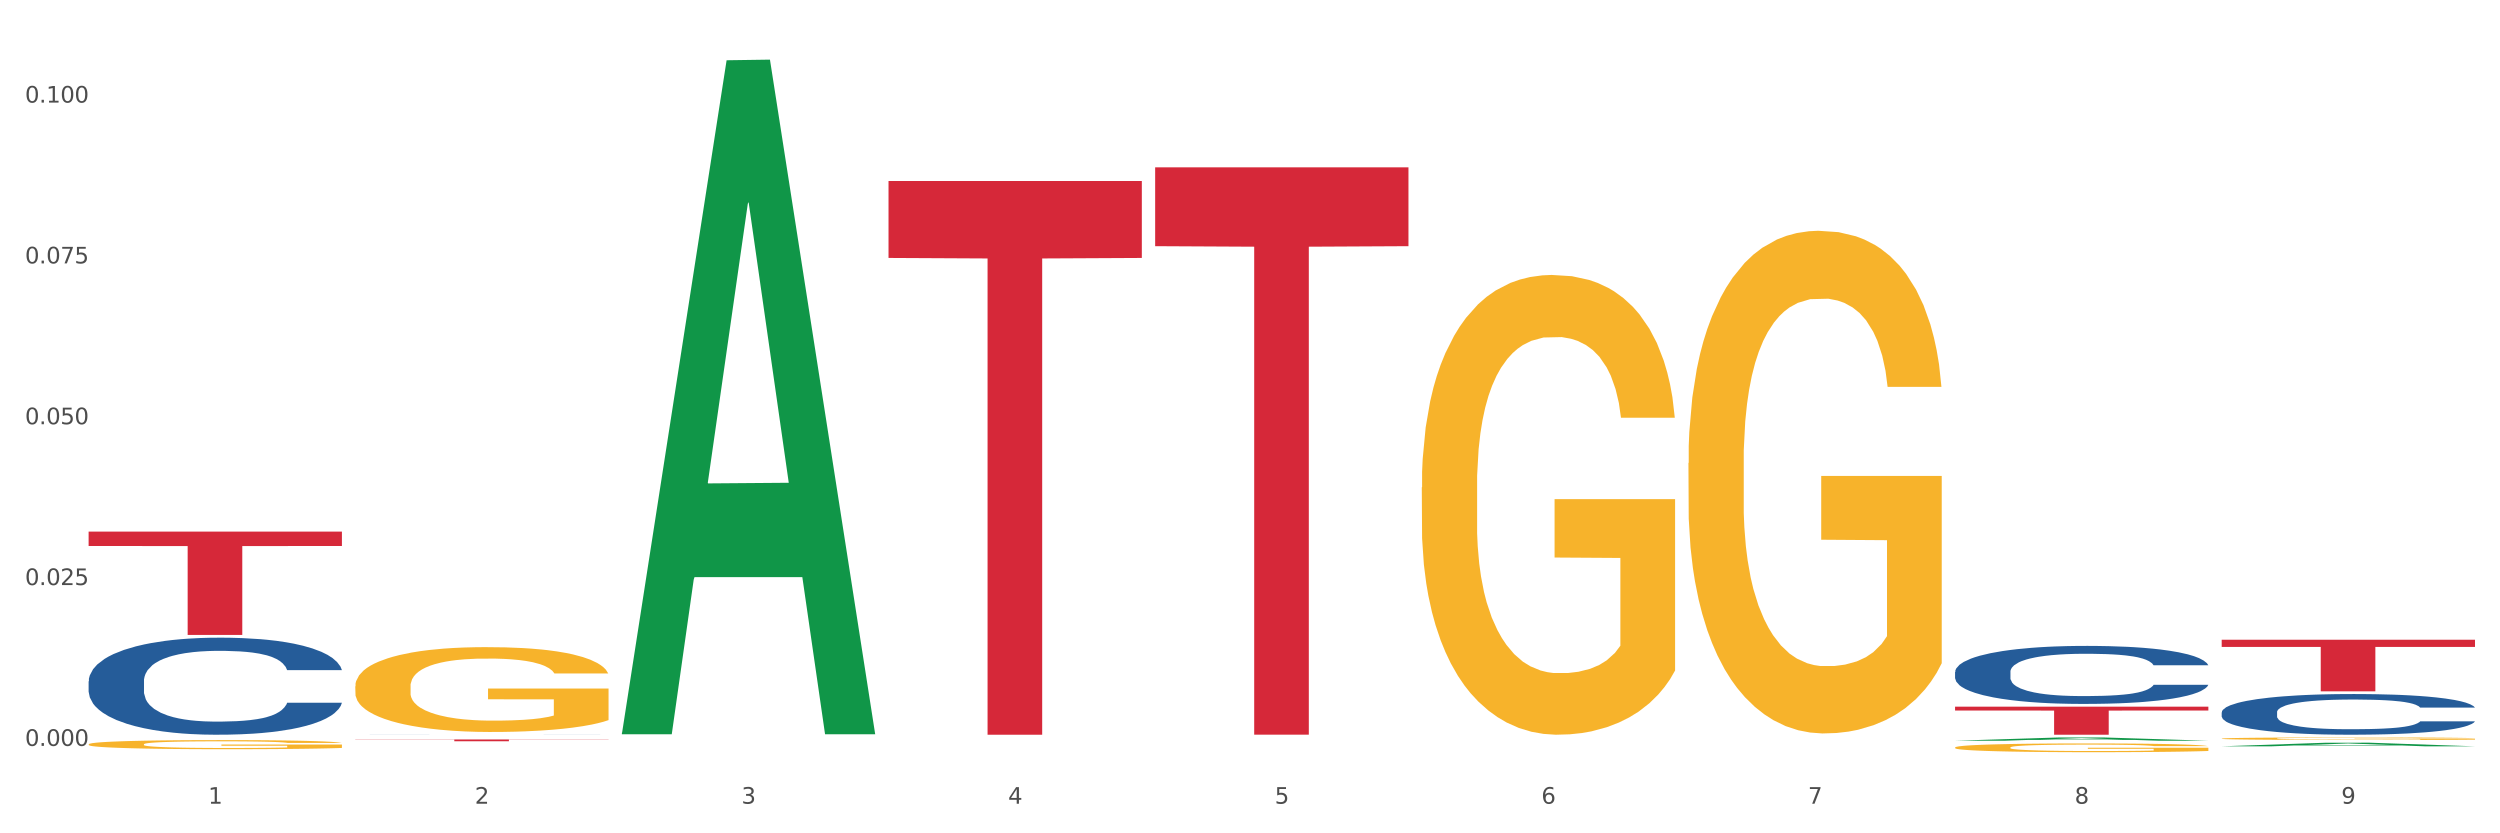
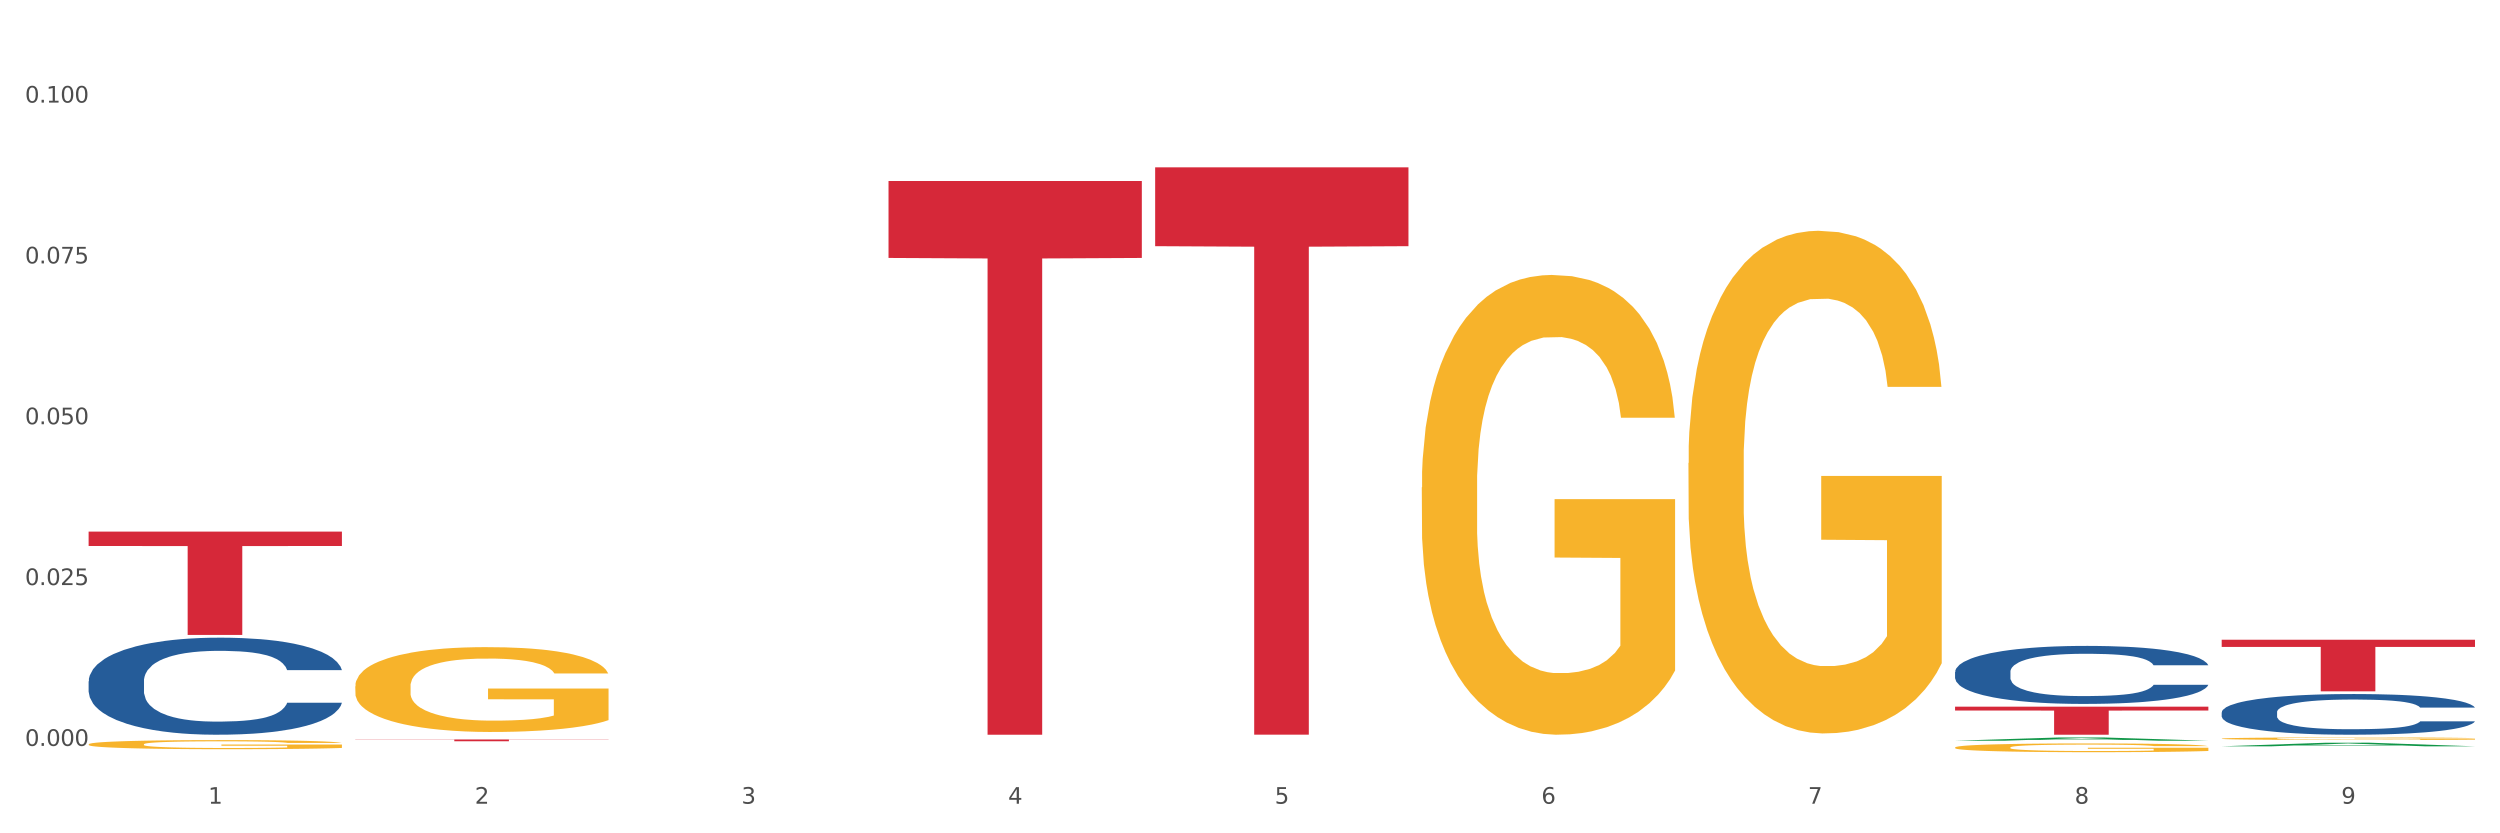
<svg xmlns="http://www.w3.org/2000/svg" xmlns:xlink="http://www.w3.org/1999/xlink" width="1080pt" height="360pt" viewBox="0 0 1080 360" version="1.1">
  <rect x="0" y="0" width="1080" height="360" fill="#333333" stroke="none" />
  <defs>
    <style type="text/css">*{stroke-linejoin: round; stroke-linecap: butt}</style>
  </defs>
  <g id="figure_1">
    <g id="patch_1">
      <path d="M 0 360  L 1080 360  L 1080 0  L 0 0  z " style="fill: #ffffff; stroke: #ffffff; stroke-linejoin: miter" />
    </g>
    <g id="axes_1">
      <g id="matplotlib.axis_1">
        <g id="xtick_1">
          <g id="text_1">
            <g style="fill: #4d4d4d" transform="translate(89.942 347.204) scale(0.096 -0.096)">
              <defs>
                <path id="DejaVuSans-31" d="M 794 531  L 1825 531  L 1825 4091  L 703 3866  L 703 4441  L 1819 4666  L 2450 4666  L 2450 531  L 3481 531  L 3481 0  L 794 0  L 794 531  z " transform="scale(0.016)" />
              </defs>
              <use xlink:href="#DejaVuSans-31" />
            </g>
          </g>
        </g>
        <g id="xtick_2">
          <g id="text_2">
            <g style="fill: #4d4d4d" transform="translate(205.129 347.204) scale(0.096 -0.096)">
              <defs>
                <path id="DejaVuSans-32" d="M 1228 531  L 3431 531  L 3431 0  L 469 0  L 469 531  Q 828 903 1448 1529  Q 2069 2156 2228 2338  Q 2531 2678 2651 2914  Q 2772 3150 2772 3378  Q 2772 3750 2511 3984  Q 2250 4219 1831 4219  Q 1534 4219 1204 4116  Q 875 4013 500 3803  L 500 4441  Q 881 4594 1212 4672  Q 1544 4750 1819 4750  Q 2544 4750 2975 4387  Q 3406 4025 3406 3419  Q 3406 3131 3298 2873  Q 3191 2616 2906 2266  Q 2828 2175 2409 1742  Q 1991 1309 1228 531  z " transform="scale(0.016)" />
              </defs>
              <use xlink:href="#DejaVuSans-32" />
            </g>
          </g>
        </g>
        <g id="xtick_3">
          <g id="text_3">
            <g style="fill: #4d4d4d" transform="translate(320.315 347.204) scale(0.096 -0.096)">
              <defs>
                <path id="DejaVuSans-33" d="M 2597 2516  Q 3050 2419 3304 2112  Q 3559 1806 3559 1356  Q 3559 666 3084 287  Q 2609 -91 1734 -91  Q 1441 -91 1130 -33  Q 819 25 488 141  L 488 750  Q 750 597 1062 519  Q 1375 441 1716 441  Q 2309 441 2620 675  Q 2931 909 2931 1356  Q 2931 1769 2642 2001  Q 2353 2234 1838 2234  L 1294 2234  L 1294 2753  L 1863 2753  Q 2328 2753 2575 2939  Q 2822 3125 2822 3475  Q 2822 3834 2567 4026  Q 2313 4219 1838 4219  Q 1578 4219 1281 4162  Q 984 4106 628 3988  L 628 4550  Q 988 4650 1302 4700  Q 1616 4750 1894 4750  Q 2613 4750 3031 4423  Q 3450 4097 3450 3541  Q 3450 3153 3228 2886  Q 3006 2619 2597 2516  z " transform="scale(0.016)" />
              </defs>
              <use xlink:href="#DejaVuSans-33" />
            </g>
          </g>
        </g>
        <g id="xtick_4">
          <g id="text_4">
            <g style="fill: #4d4d4d" transform="translate(435.501 347.204) scale(0.096 -0.096)">
              <defs>
                <path id="DejaVuSans-34" d="M 2419 4116  L 825 1625  L 2419 1625  L 2419 4116  z M 2253 4666  L 3047 4666  L 3047 1625  L 3713 1625  L 3713 1100  L 3047 1100  L 3047 0  L 2419 0  L 2419 1100  L 313 1100  L 313 1709  L 2253 4666  z " transform="scale(0.016)" />
              </defs>
              <use xlink:href="#DejaVuSans-34" />
            </g>
          </g>
        </g>
        <g id="xtick_5">
          <g id="text_5">
            <g style="fill: #4d4d4d" transform="translate(550.688 347.204) scale(0.096 -0.096)">
              <defs>
                <path id="DejaVuSans-35" d="M 691 4666  L 3169 4666  L 3169 4134  L 1269 4134  L 1269 2991  Q 1406 3038 1543 3061  Q 1681 3084 1819 3084  Q 2600 3084 3056 2656  Q 3513 2228 3513 1497  Q 3513 744 3044 326  Q 2575 -91 1722 -91  Q 1428 -91 1123 -41  Q 819 9 494 109  L 494 744  Q 775 591 1075 516  Q 1375 441 1709 441  Q 2250 441 2565 725  Q 2881 1009 2881 1497  Q 2881 1984 2565 2268  Q 2250 2553 1709 2553  Q 1456 2553 1204 2497  Q 953 2441 691 2322  L 691 4666  z " transform="scale(0.016)" />
              </defs>
              <use xlink:href="#DejaVuSans-35" />
            </g>
          </g>
        </g>
        <g id="xtick_6">
          <g id="text_6">
            <g style="fill: #4d4d4d" transform="translate(665.874 347.204) scale(0.096 -0.096)">
              <defs>
                <path id="DejaVuSans-36" d="M 2113 2584  Q 1688 2584 1439 2293  Q 1191 2003 1191 1497  Q 1191 994 1439 701  Q 1688 409 2113 409  Q 2538 409 2786 701  Q 3034 994 3034 1497  Q 3034 2003 2786 2293  Q 2538 2584 2113 2584  z M 3366 4563  L 3366 3988  Q 3128 4100 2886 4159  Q 2644 4219 2406 4219  Q 1781 4219 1451 3797  Q 1122 3375 1075 2522  Q 1259 2794 1537 2939  Q 1816 3084 2150 3084  Q 2853 3084 3261 2657  Q 3669 2231 3669 1497  Q 3669 778 3244 343  Q 2819 -91 2113 -91  Q 1303 -91 875 529  Q 447 1150 447 2328  Q 447 3434 972 4092  Q 1497 4750 2381 4750  Q 2619 4750 2861 4703  Q 3103 4656 3366 4563  z " transform="scale(0.016)" />
              </defs>
              <use xlink:href="#DejaVuSans-36" />
            </g>
          </g>
        </g>
        <g id="xtick_7">
          <g id="text_7">
            <g style="fill: #4d4d4d" transform="translate(781.06 347.204) scale(0.096 -0.096)">
              <defs>
                <path id="DejaVuSans-37" d="M 525 4666  L 3525 4666  L 3525 4397  L 1831 0  L 1172 0  L 2766 4134  L 525 4134  L 525 4666  z " transform="scale(0.016)" />
              </defs>
              <use xlink:href="#DejaVuSans-37" />
            </g>
          </g>
        </g>
        <g id="xtick_8">
          <g id="text_8">
            <g style="fill: #4d4d4d" transform="translate(896.246 347.204) scale(0.096 -0.096)">
              <defs>
                <path id="DejaVuSans-38" d="M 2034 2216  Q 1584 2216 1326 1975  Q 1069 1734 1069 1313  Q 1069 891 1326 650  Q 1584 409 2034 409  Q 2484 409 2743 651  Q 3003 894 3003 1313  Q 3003 1734 2745 1975  Q 2488 2216 2034 2216  z M 1403 2484  Q 997 2584 770 2862  Q 544 3141 544 3541  Q 544 4100 942 4425  Q 1341 4750 2034 4750  Q 2731 4750 3128 4425  Q 3525 4100 3525 3541  Q 3525 3141 3298 2862  Q 3072 2584 2669 2484  Q 3125 2378 3379 2068  Q 3634 1759 3634 1313  Q 3634 634 3220 271  Q 2806 -91 2034 -91  Q 1263 -91 848 271  Q 434 634 434 1313  Q 434 1759 690 2068  Q 947 2378 1403 2484  z M 1172 3481  Q 1172 3119 1398 2916  Q 1625 2713 2034 2713  Q 2441 2713 2670 2916  Q 2900 3119 2900 3481  Q 2900 3844 2670 4047  Q 2441 4250 2034 4250  Q 1625 4250 1398 4047  Q 1172 3844 1172 3481  z " transform="scale(0.016)" />
              </defs>
              <use xlink:href="#DejaVuSans-38" />
            </g>
          </g>
        </g>
        <g id="xtick_9">
          <g id="text_9">
            <g style="fill: #4d4d4d" transform="translate(1011.433 347.204) scale(0.096 -0.096)">
              <defs>
                <path id="DejaVuSans-39" d="M 703 97  L 703 672  Q 941 559 1184 500  Q 1428 441 1663 441  Q 2288 441 2617 861  Q 2947 1281 2994 2138  Q 2813 1869 2534 1725  Q 2256 1581 1919 1581  Q 1219 1581 811 2004  Q 403 2428 403 3163  Q 403 3881 828 4315  Q 1253 4750 1959 4750  Q 2769 4750 3195 4129  Q 3622 3509 3622 2328  Q 3622 1225 3098 567  Q 2575 -91 1691 -91  Q 1453 -91 1209 -44  Q 966 3 703 97  z M 1959 2075  Q 2384 2075 2632 2365  Q 2881 2656 2881 3163  Q 2881 3666 2632 3958  Q 2384 4250 1959 4250  Q 1534 4250 1286 3958  Q 1038 3666 1038 3163  Q 1038 2656 1286 2365  Q 1534 2075 1959 2075  z " transform="scale(0.016)" />
              </defs>
              <use xlink:href="#DejaVuSans-39" />
            </g>
          </g>
        </g>
        <g id="xtick_10" />
        <g id="xtick_11" />
        <g id="xtick_12" />
        <g id="xtick_13" />
        <g id="xtick_14" />
        <g id="xtick_15" />
        <g id="xtick_16" />
        <g id="xtick_17" />
      </g>
      <g id="matplotlib.axis_2">
        <g id="ytick_1">
          <g id="text_10">
            <g style="fill: #4d4d4d" transform="translate(10.8 322.222) scale(0.096 -0.096)">
              <defs>
                <path id="DejaVuSans-30" d="M 2034 4250  Q 1547 4250 1301 3770  Q 1056 3291 1056 2328  Q 1056 1369 1301 889  Q 1547 409 2034 409  Q 2525 409 2770 889  Q 3016 1369 3016 2328  Q 3016 3291 2770 3770  Q 2525 4250 2034 4250  z M 2034 4750  Q 2819 4750 3233 4129  Q 3647 3509 3647 2328  Q 3647 1150 3233 529  Q 2819 -91 2034 -91  Q 1250 -91 836 529  Q 422 1150 422 2328  Q 422 3509 836 4129  Q 1250 4750 2034 4750  z " transform="scale(0.016)" />
                <path id="DejaVuSans-2e" d="M 684 794  L 1344 794  L 1344 0  L 684 0  L 684 794  z " transform="scale(0.016)" />
              </defs>
              <use xlink:href="#DejaVuSans-30" />
              <use xlink:href="#DejaVuSans-2e" transform="translate(63.623 0)" />
              <use xlink:href="#DejaVuSans-30" transform="translate(95.41 0)" />
              <use xlink:href="#DejaVuSans-30" transform="translate(159.033 0)" />
              <use xlink:href="#DejaVuSans-30" transform="translate(222.656 0)" />
            </g>
          </g>
        </g>
        <g id="ytick_2">
          <g id="text_11">
            <g style="fill: #4d4d4d" transform="translate(10.8 252.748) scale(0.096 -0.096)">
              <use xlink:href="#DejaVuSans-30" />
              <use xlink:href="#DejaVuSans-2e" transform="translate(63.623 0)" />
              <use xlink:href="#DejaVuSans-30" transform="translate(95.41 0)" />
              <use xlink:href="#DejaVuSans-32" transform="translate(159.033 0)" />
              <use xlink:href="#DejaVuSans-35" transform="translate(222.656 0)" />
            </g>
          </g>
        </g>
        <g id="ytick_3">
          <g id="text_12">
            <g style="fill: #4d4d4d" transform="translate(10.8 183.274) scale(0.096 -0.096)">
              <use xlink:href="#DejaVuSans-30" />
              <use xlink:href="#DejaVuSans-2e" transform="translate(63.623 0)" />
              <use xlink:href="#DejaVuSans-30" transform="translate(95.41 0)" />
              <use xlink:href="#DejaVuSans-35" transform="translate(159.033 0)" />
              <use xlink:href="#DejaVuSans-30" transform="translate(222.656 0)" />
            </g>
          </g>
        </g>
        <g id="ytick_4">
          <g id="text_13">
            <g style="fill: #4d4d4d" transform="translate(10.8 113.8) scale(0.096 -0.096)">
              <use xlink:href="#DejaVuSans-30" />
              <use xlink:href="#DejaVuSans-2e" transform="translate(63.623 0)" />
              <use xlink:href="#DejaVuSans-30" transform="translate(95.41 0)" />
              <use xlink:href="#DejaVuSans-37" transform="translate(159.033 0)" />
              <use xlink:href="#DejaVuSans-35" transform="translate(222.656 0)" />
            </g>
          </g>
        </g>
        <g id="ytick_5">
          <g id="text_14">
            <g style="fill: #4d4d4d" transform="translate(10.8 44.326) scale(0.096 -0.096)">
              <use xlink:href="#DejaVuSans-30" />
              <use xlink:href="#DejaVuSans-2e" transform="translate(63.623 0)" />
              <use xlink:href="#DejaVuSans-31" transform="translate(95.41 0)" />
              <use xlink:href="#DejaVuSans-30" transform="translate(159.033 0)" />
              <use xlink:href="#DejaVuSans-30" transform="translate(222.656 0)" />
            </g>
          </g>
        </g>
        <g id="ytick_6" />
        <g id="ytick_7" />
        <g id="ytick_8" />
        <g id="ytick_9" />
      </g>
      <g id="PolyCollection_1">
-         <path d="M 268.656 316.646  L 268.768 316.372  L 313.893 26.033  L 332.62 25.759  L 378.082 317.193  L 356.423 317.193  L 346.608 249.329  L 300.017 249.329  L 299.679 250.423  L 290.202 317.193  L 268.656 317.193  L 268.656 316.646  L 305.883 208.829  L 340.742 208.555  L 323.482 87.877  L 323.256 87.33  L 323.031 88.151  L 305.77 208.555  L 305.883 208.829  L 268.656 316.646  z " clip-path="url(#p527af0055b)" style="fill: #109648" />
        <path d="M 614.214 210.56  L 614.343 210.378  L 614.343 203.848  L 614.602 198.225  L 615.894 184.62  L 617.832 173.373  L 619.253 167.387  L 620.674 162.489  L 622.353 157.592  L 624.421 152.512  L 628.167 145.075  L 630.493 141.266  L 633.335 137.275  L 638.503 131.47  L 642.249 128.205  L 646.125 125.484  L 652.456 122.219  L 656.59 120.768  L 660.982 119.679  L 666.279 118.954  L 670.284 118.772  L 679.069 119.317  L 686.563 120.949  L 690.18 122.219  L 694.831 124.396  L 697.286 125.847  L 701.291 128.749  L 705.425 132.559  L 708.267 135.824  L 712.531 141.991  L 715.76 148.159  L 718.732 155.778  L 720.282 161.038  L 721.445 165.936  L 722.478 171.559  L 723.512 180.448  L 700.257 180.448  L 699.353 174.099  L 697.932 168.113  L 695.865 162.308  L 694.056 158.68  L 690.955 154.145  L 688.113 151.243  L 685.142 149.066  L 681.524 147.252  L 678.682 146.345  L 674.677 145.619  L 666.796 145.801  L 661.499 147.252  L 657.882 149.066  L 655.556 150.698  L 653.489 152.512  L 651.164 155.052  L 648.451 158.861  L 646.513 162.308  L 644.575 166.661  L 643.024 171.015  L 641.603 176.094  L 640.441 181.536  L 639.536 187.159  L 638.761 194.053  L 638.115 205.481  L 638.115 230.332  L 638.373 235.956  L 639.019 243.393  L 639.795 249.016  L 641.087 255.728  L 642.249 260.263  L 644.446 266.793  L 646.9 272.235  L 648.838 275.682  L 650.776 278.584  L 654.135 282.575  L 657.882 285.84  L 661.112 287.835  L 665.504 289.649  L 668.476 290.375  L 671.059 290.738  L 677.39 290.738  L 681.912 290.194  L 686.95 288.924  L 690.826 287.291  L 694.056 285.296  L 697.673 282.031  L 699.999 278.947  L 699.999 241.035  L 671.576 240.853  L 671.576 215.639  L 723.641 215.639  L 723.641 289.649  L 721.445 293.459  L 718.99 296.905  L 716.406 299.989  L 712.531 303.798  L 707.88 307.426  L 703.745 309.966  L 699.353 312.143  L 694.185 314.138  L 687.467 315.952  L 683.333 316.678  L 678.165 317.222  L 672.093 317.403  L 666.796 317.041  L 661.628 316.134  L 656.202 314.501  L 650.905 312.143  L 646.9 309.785  L 642.895 306.882  L 638.632 303.073  L 635.273 299.445  L 632.689 296.18  L 629.847 292.008  L 626.746 286.566  L 624.421 281.668  L 622.353 276.589  L 620.157 270.058  L 618.607 264.435  L 617.057 257.361  L 616.152 252.1  L 615.119 243.937  L 614.343 232.509  L 614.214 210.56  z " clip-path="url(#p527af0055b)" style="fill: #f7b32b" />
        <path d="M 729.401 200.043  L 729.53 199.845  L 729.53 192.705  L 729.788 186.557  L 731.08 171.683  L 733.018 159.387  L 734.439 152.843  L 735.86 147.488  L 737.54 142.133  L 739.607 136.58  L 743.353 128.449  L 745.679 124.284  L 748.521 119.921  L 753.689 113.575  L 757.436 110.005  L 761.311 107.031  L 767.642 103.461  L 771.776 101.874  L 776.169 100.684  L 781.466 99.891  L 785.471 99.693  L 794.256 100.288  L 801.749 102.073  L 805.366 103.461  L 810.017 105.841  L 812.472 107.427  L 816.477 110.6  L 820.611 114.765  L 823.453 118.335  L 827.717 125.078  L 830.947 131.821  L 833.918 140.15  L 835.468 145.901  L 836.631 151.256  L 837.665 157.404  L 838.698 167.122  L 815.443 167.122  L 814.539 160.18  L 813.118 153.636  L 811.051 147.29  L 809.242 143.323  L 806.142 138.365  L 803.299 135.192  L 800.328 132.812  L 796.71 130.829  L 793.868 129.837  L 789.863 129.044  L 781.982 129.242  L 776.685 130.829  L 773.068 132.812  L 770.742 134.597  L 768.675 136.58  L 766.35 139.357  L 763.637 143.522  L 761.699 147.29  L 759.761 152.049  L 758.211 156.809  L 756.79 162.362  L 755.627 168.312  L 754.722 174.46  L 753.947 181.996  L 753.301 194.49  L 753.301 221.66  L 753.56 227.808  L 754.206 235.939  L 754.981 242.087  L 756.273 249.425  L 757.436 254.383  L 759.632 261.522  L 762.087 267.472  L 764.024 271.24  L 765.962 274.413  L 769.321 278.776  L 773.068 282.346  L 776.298 284.528  L 780.69 286.511  L 783.662 287.304  L 786.246 287.701  L 792.576 287.701  L 797.098 287.106  L 802.137 285.718  L 806.012 283.933  L 809.242 281.751  L 812.86 278.181  L 815.185 274.81  L 815.185 233.361  L 786.762 233.163  L 786.762 205.596  L 838.827 205.596  L 838.827 286.511  L 836.631 290.676  L 834.177 294.444  L 831.593 297.815  L 827.717 301.98  L 823.066 305.946  L 818.932 308.723  L 814.539 311.103  L 809.371 313.284  L 802.653 315.267  L 798.519 316.061  L 793.351 316.656  L 787.279 316.854  L 781.982 316.457  L 776.815 315.466  L 771.388 313.681  L 766.092 311.103  L 762.087 308.524  L 758.082 305.351  L 753.818 301.187  L 750.459 297.22  L 747.875 293.65  L 745.033 289.089  L 741.932 283.139  L 739.607 277.785  L 737.54 272.232  L 735.343 265.092  L 733.793 258.944  L 732.243 251.21  L 731.338 245.458  L 730.305 236.534  L 729.53 224.04  L 729.401 200.043  z " clip-path="url(#p527af0055b)" style="fill: #f7b32b" />
        <path d="M 844.587 322.913  L 844.716 322.91  L 844.716 322.785  L 844.974 322.678  L 846.266 322.419  L 848.204 322.205  L 849.625 322.091  L 851.046 321.997  L 852.726 321.904  L 854.793 321.807  L 858.54 321.665  L 860.865 321.593  L 863.707 321.517  L 868.875 321.406  L 872.622 321.344  L 876.498 321.292  L 882.828 321.23  L 886.962 321.202  L 891.355 321.181  L 896.652 321.168  L 900.657 321.164  L 909.442 321.175  L 916.935 321.206  L 920.553 321.23  L 925.204 321.271  L 927.658 321.299  L 931.663 321.354  L 935.797 321.427  L 938.64 321.489  L 942.903 321.607  L 946.133 321.724  L 949.104 321.869  L 950.655 321.97  L 951.817 322.063  L 952.851 322.17  L 953.885 322.34  L 930.63 322.34  L 929.725 322.219  L 928.304 322.104  L 926.237 321.994  L 924.428 321.925  L 921.328 321.838  L 918.486 321.783  L 915.514 321.741  L 911.897 321.707  L 909.054 321.69  L 905.049 321.676  L 897.169 321.679  L 891.872 321.707  L 888.254 321.741  L 885.929 321.773  L 883.862 321.807  L 881.536 321.856  L 878.823 321.928  L 876.885 321.994  L 874.947 322.077  L 873.397 322.16  L 871.976 322.257  L 870.813 322.36  L 869.909 322.467  L 869.134 322.599  L 868.488 322.817  L 868.488 323.29  L 868.746 323.397  L 869.392 323.539  L 870.167 323.646  L 871.459 323.774  L 872.622 323.861  L 874.818 323.985  L 877.273 324.089  L 879.211 324.154  L 881.149 324.21  L 884.508 324.286  L 888.254 324.348  L 891.484 324.386  L 895.877 324.421  L 898.848 324.434  L 901.432 324.441  L 907.762 324.441  L 912.284 324.431  L 917.323 324.407  L 921.199 324.376  L 924.428 324.338  L 928.046 324.275  L 930.371 324.217  L 930.371 323.494  L 901.949 323.491  L 901.949 323.01  L 954.014 323.01  L 954.014 324.421  L 951.817 324.493  L 949.363 324.559  L 946.779 324.618  L 942.903 324.69  L 938.252 324.759  L 934.118 324.808  L 929.725 324.849  L 924.558 324.887  L 917.84 324.922  L 913.705 324.936  L 908.538 324.946  L 902.466 324.95  L 897.169 324.943  L 892.001 324.925  L 886.575 324.894  L 881.278 324.849  L 877.273 324.804  L 873.268 324.749  L 869.004 324.676  L 865.645 324.607  L 863.061 324.545  L 860.219 324.466  L 857.119 324.362  L 854.793 324.268  L 852.726 324.172  L 850.53 324.047  L 848.979 323.94  L 847.429 323.805  L 846.525 323.705  L 845.491 323.549  L 844.716 323.332  L 844.587 322.913  z " clip-path="url(#p527af0055b)" style="fill: #f7b32b" />
        <path d="M 959.773 319.083  L 959.902 319.082  L 959.902 319.046  L 960.161 319.015  L 961.453 318.939  L 963.39 318.877  L 964.812 318.844  L 966.233 318.817  L 967.912 318.79  L 969.979 318.761  L 973.726 318.72  L 976.051 318.699  L 978.894 318.677  L 984.061 318.645  L 987.808 318.627  L 991.684 318.612  L 998.014 318.594  L 1002.149 318.586  L 1006.541 318.58  L 1011.838 318.576  L 1015.843 318.575  L 1024.628 318.578  L 1032.121 318.587  L 1035.739 318.594  L 1040.39 318.606  L 1042.845 318.614  L 1046.85 318.63  L 1050.984 318.651  L 1053.826 318.669  L 1058.089 318.703  L 1061.319 318.737  L 1064.291 318.78  L 1065.841 318.809  L 1067.004 318.836  L 1068.037 318.867  L 1069.071 318.916  L 1045.816 318.916  L 1044.912 318.881  L 1043.49 318.848  L 1041.423 318.816  L 1039.615 318.796  L 1036.514 318.771  L 1033.672 318.754  L 1030.7 318.742  L 1027.083 318.732  L 1024.241 318.727  L 1020.236 318.723  L 1012.355 318.724  L 1007.058 318.732  L 1003.44 318.742  L 1001.115 318.751  L 999.048 318.761  L 996.722 318.776  L 994.009 318.797  L 992.071 318.816  L 990.134 318.84  L 988.583 318.864  L 987.162 318.892  L 985.999 318.922  L 985.095 318.953  L 984.32 318.992  L 983.674 319.055  L 983.674 319.193  L 983.932 319.224  L 984.578 319.265  L 985.353 319.296  L 986.645 319.333  L 987.808 319.358  L 990.004 319.395  L 992.459 319.425  L 994.397 319.444  L 996.335 319.46  L 999.694 319.482  L 1003.44 319.5  L 1006.67 319.511  L 1011.063 319.521  L 1014.034 319.525  L 1016.618 319.527  L 1022.949 319.527  L 1027.47 319.524  L 1032.509 319.517  L 1036.385 319.508  L 1039.615 319.497  L 1043.232 319.479  L 1045.558 319.462  L 1045.558 319.252  L 1017.135 319.251  L 1017.135 319.111  L 1069.2 319.111  L 1069.2 319.521  L 1067.004 319.542  L 1064.549 319.561  L 1061.965 319.578  L 1058.089 319.599  L 1053.438 319.62  L 1049.304 319.634  L 1044.912 319.646  L 1039.744 319.657  L 1033.026 319.667  L 1028.892 319.671  L 1023.724 319.674  L 1017.652 319.675  L 1012.355 319.673  L 1007.187 319.668  L 1001.761 319.659  L 996.464 319.646  L 992.459 319.633  L 988.454 319.617  L 984.191 319.595  L 980.832 319.575  L 978.248 319.557  L 975.405 319.534  L 972.305 319.504  L 969.979 319.477  L 967.912 319.449  L 965.716 319.413  L 964.166 319.381  L 962.615 319.342  L 961.711 319.313  L 960.677 319.268  L 959.902 319.205  L 959.773 319.083  z " clip-path="url(#p527af0055b)" style="fill: #f7b32b" />
        <path d="M 38.283 229.66  L 147.71 229.66  L 147.71 235.864  L 104.665 235.906  L 104.665 274.301  L 81.068 274.301  L 81.068 235.906  L 38.283 235.864  L 38.283 229.702  L 38.283 229.66  z " clip-path="url(#p527af0055b)" style="fill: #d62839" />
        <path d="M 153.469 319.435  L 262.896 319.435  L 262.896 319.545  L 219.851 319.546  L 219.851 320.228  L 196.255 320.228  L 196.255 319.546  L 153.469 319.545  L 153.469 319.435  L 153.469 319.435  z " clip-path="url(#p527af0055b)" style="fill: #d62839" />
        <path d="M 383.842 78.187  L 493.269 78.187  L 493.269 111.43  L 450.224 111.655  L 450.224 317.403  L 426.627 317.403  L 426.627 111.655  L 383.842 111.43  L 383.842 78.412  L 383.842 78.187  z " clip-path="url(#p527af0055b)" style="fill: #d62839" />
        <path d="M 499.028 72.285  L 608.455 72.285  L 608.455 106.346  L 565.41 106.576  L 565.41 317.384  L 541.813 317.384  L 541.813 106.576  L 499.028 106.346  L 499.028 72.516  L 499.028 72.285  z " clip-path="url(#p527af0055b)" style="fill: #d62839" />
        <path d="M 844.587 305.268  L 954.014 305.268  L 954.014 306.954  L 910.969 306.966  L 910.969 317.403  L 887.372 317.403  L 887.372 306.966  L 844.587 306.954  L 844.587 305.279  L 844.587 305.268  z " clip-path="url(#p527af0055b)" style="fill: #d62839" />
        <path d="M 959.773 276.364  L 1069.2 276.364  L 1069.2 279.461  L 1026.155 279.482  L 1026.155 298.649  L 1002.558 298.649  L 1002.558 279.482  L 959.773 279.461  L 959.773 276.385  L 959.773 276.364  z " clip-path="url(#p527af0055b)" style="fill: #d62839" />
        <path d="M 153.469 296.5  L 153.598 296.467  L 153.598 295.262  L 153.857 294.224  L 155.149 291.714  L 157.087 289.638  L 158.508 288.534  L 159.929 287.63  L 161.608 286.726  L 163.676 285.789  L 167.422 284.417  L 169.748 283.714  L 172.59 282.977  L 177.758 281.906  L 181.504 281.304  L 185.38 280.801  L 191.711 280.199  L 195.845 279.931  L 200.237 279.73  L 205.534 279.596  L 209.539 279.563  L 218.324 279.663  L 225.818 279.965  L 229.435 280.199  L 234.086 280.601  L 236.541 280.868  L 240.546 281.404  L 244.68 282.107  L 247.522 282.709  L 251.786 283.847  L 255.015 284.986  L 257.987 286.391  L 259.537 287.362  L 260.7 288.266  L 261.733 289.304  L 262.767 290.944  L 239.512 290.944  L 238.608 289.772  L 237.187 288.668  L 235.12 287.596  L 233.311 286.927  L 230.21 286.09  L 227.368 285.555  L 224.397 285.153  L 220.779 284.818  L 217.937 284.651  L 213.932 284.517  L 206.051 284.55  L 200.754 284.818  L 197.137 285.153  L 194.811 285.454  L 192.744 285.789  L 190.419 286.258  L 187.706 286.96  L 185.768 287.596  L 183.83 288.4  L 182.279 289.203  L 180.858 290.14  L 179.696 291.145  L 178.791 292.182  L 178.016 293.454  L 177.37 295.563  L 177.37 300.149  L 177.628 301.186  L 178.274 302.559  L 179.05 303.596  L 180.342 304.835  L 181.504 305.672  L 183.701 306.877  L 186.155 307.881  L 188.093 308.517  L 190.031 309.052  L 193.39 309.789  L 197.137 310.391  L 200.367 310.759  L 204.759 311.094  L 207.731 311.228  L 210.314 311.295  L 216.645 311.295  L 221.167 311.195  L 226.205 310.96  L 230.081 310.659  L 233.311 310.291  L 236.928 309.688  L 239.254 309.119  L 239.254 302.124  L 210.831 302.09  L 210.831 297.437  L 262.896 297.437  L 262.896 311.094  L 260.7 311.797  L 258.245 312.433  L 255.661 313.002  L 251.786 313.705  L 247.135 314.375  L 243 314.843  L 238.608 315.245  L 233.44 315.613  L 226.722 315.948  L 222.588 316.082  L 217.42 316.182  L 211.348 316.216  L 206.051 316.149  L 200.883 315.981  L 195.457 315.68  L 190.16 315.245  L 186.155 314.81  L 182.15 314.274  L 177.887 313.571  L 174.528 312.902  L 171.944 312.299  L 169.102 311.529  L 166.001 310.525  L 163.676 309.621  L 161.608 308.684  L 159.412 307.479  L 157.862 306.442  L 156.312 305.136  L 155.407 304.165  L 154.374 302.659  L 153.598 300.55  L 153.469 296.5  z " clip-path="url(#p527af0055b)" style="fill: #f7b32b" />
        <path d="M 959.773 307.72  L 959.902 307.704  L 959.902 307.255  L 960.29 306.645  L 961.713 305.521  L 963.524 304.67  L 966.628 303.674  L 968.31 303.256  L 970.509 302.791  L 975.036 302.036  L 980.21 301.394  L 983.831 301.04  L 986.548 300.816  L 992.627 300.414  L 996.119 300.238  L 999.741 300.093  L 1002.845 299.997  L 1008.019 299.884  L 1012.158 299.836  L 1016.944 299.82  L 1020.954 299.836  L 1026.257 299.9  L 1034.018 300.093  L 1036.993 300.205  L 1041.003 300.398  L 1045.142 300.655  L 1048.505 300.912  L 1052.385 301.281  L 1056.395 301.763  L 1060.275 302.373  L 1062.991 302.935  L 1065.19 303.529  L 1067.13 304.252  L 1068.553 305.039  L 1069.2 305.697  L 1045.53 305.697  L 1044.883 305.103  L 1043.589 304.461  L 1042.296 304.027  L 1040.873 303.674  L 1038.674 303.272  L 1036.734 303.016  L 1033.5 302.71  L 1030.525 302.518  L 1028.068 302.405  L 1025.093 302.309  L 1018.755 302.213  L 1014.228 302.213  L 1011.382 302.245  L 1007.89 302.325  L 1004.915 302.437  L 1001.423 302.63  L 998.706 302.839  L 995.99 303.112  L 994.438 303.305  L 992.11 303.658  L 990.557 303.947  L 988.488 304.445  L 987.324 304.798  L 985.254 305.713  L 984.349 306.388  L 983.961 306.853  L 983.702 307.367  L 983.702 309.872  L 984.478 310.996  L 985.125 311.478  L 986.16 312.024  L 988.1 312.731  L 990.946 313.421  L 993.92 313.919  L 996.378 314.224  L 998.706 314.449  L 1001.035 314.625  L 1003.88 314.786  L 1006.208 314.882  L 1009.701 314.979  L 1013.84 315.027  L 1017.073 315.027  L 1023.67 314.947  L 1026.645 314.866  L 1029.491 314.754  L 1032.595 314.577  L 1035.053 314.384  L 1036.475 314.24  L 1038.804 313.935  L 1040.614 313.614  L 1042.167 313.244  L 1043.201 312.923  L 1044.366 312.441  L 1045.271 311.896  L 1045.53 311.606  L 1069.2 311.606  L 1068.683 312.185  L 1067.777 312.747  L 1065.966 313.501  L 1064.544 313.935  L 1062.345 314.465  L 1060.016 314.914  L 1056.783 315.412  L 1053.808 315.782  L 1050.703 316.103  L 1047.34 316.392  L 1041.261 316.793  L 1039.062 316.906  L 1034.406 317.098  L 1030.784 317.211  L 1025.481 317.323  L 1020.048 317.387  L 1014.357 317.403  L 1009.313 317.371  L 1003.751 317.275  L 1000.258 317.179  L 996.378 317.034  L 991.851 316.809  L 987.583 316.536  L 983.573 316.215  L 979.822 315.846  L 976.329 315.428  L 971.802 314.738  L 968.439 314.063  L 965.982 313.437  L 964.3 312.907  L 962.619 312.233  L 961.713 311.767  L 960.29 310.643  L 959.773 309.599  L 959.773 307.72  z " clip-path="url(#p527af0055b)" style="fill: #255c99" />
        <path d="M 844.587 290.291  L 844.716 290.268  L 844.716 289.627  L 845.104 288.757  L 846.527 287.154  L 848.338 285.941  L 851.442 284.521  L 853.124 283.926  L 855.323 283.262  L 859.85 282.186  L 865.024 281.27  L 868.645 280.767  L 871.361 280.446  L 877.441 279.874  L 880.933 279.622  L 884.555 279.416  L 887.659 279.279  L 892.833 279.118  L 896.972 279.05  L 901.758 279.027  L 905.768 279.05  L 911.071 279.141  L 918.832 279.416  L 921.807 279.576  L 925.816 279.851  L 929.955 280.217  L 933.318 280.584  L 937.199 281.11  L 941.208 281.797  L 945.089 282.667  L 947.805 283.468  L 950.004 284.315  L 951.944 285.346  L 953.367 286.467  L 954.014 287.406  L 930.343 287.406  L 929.697 286.559  L 928.403 285.643  L 927.11 285.025  L 925.687 284.521  L 923.488 283.949  L 921.548 283.583  L 918.314 283.148  L 915.339 282.873  L 912.882 282.713  L 909.907 282.575  L 903.569 282.438  L 899.042 282.438  L 896.196 282.484  L 892.704 282.598  L 889.729 282.759  L 886.236 283.033  L 883.52 283.331  L 880.804 283.72  L 879.252 283.995  L 876.923 284.499  L 875.371 284.911  L 873.302 285.62  L 872.138 286.124  L 870.068 287.429  L 869.163 288.391  L 868.775 289.055  L 868.516 289.787  L 868.516 293.359  L 869.292 294.961  L 869.939 295.648  L 870.973 296.427  L 872.914 297.434  L 875.759 298.419  L 878.734 299.128  L 881.192 299.563  L 883.52 299.884  L 885.848 300.136  L 888.694 300.365  L 891.022 300.502  L 894.514 300.639  L 898.654 300.708  L 901.887 300.708  L 908.484 300.594  L 911.459 300.479  L 914.304 300.319  L 917.409 300.067  L 919.866 299.792  L 921.289 299.586  L 923.617 299.151  L 925.428 298.693  L 926.98 298.167  L 928.015 297.709  L 929.179 297.022  L 930.085 296.244  L 930.343 295.831  L 954.014 295.831  L 953.496 296.656  L 952.591 297.457  L 950.78 298.533  L 949.357 299.151  L 947.158 299.907  L 944.83 300.548  L 941.597 301.258  L 938.622 301.784  L 935.517 302.242  L 932.154 302.654  L 926.075 303.227  L 923.876 303.387  L 919.22 303.662  L 915.598 303.822  L 910.295 303.982  L 904.862 304.074  L 899.171 304.097  L 894.126 304.051  L 888.565 303.913  L 885.072 303.776  L 881.192 303.57  L 876.665 303.249  L 872.396 302.86  L 868.387 302.402  L 864.635 301.876  L 861.143 301.28  L 856.616 300.296  L 853.253 299.334  L 850.795 298.441  L 849.114 297.686  L 847.432 296.724  L 846.527 296.06  L 845.104 294.458  L 844.587 292.97  L 844.587 290.291  z " clip-path="url(#p527af0055b)" style="fill: #255c99" />
-         <path d="M 153.469 317.394  L 153.599 317.394  L 153.599 317.394  L 153.987 317.393  L 155.409 317.392  L 157.22 317.391  L 160.325 317.39  L 162.006 317.39  L 164.205 317.39  L 168.732 317.389  L 173.906 317.388  L 177.528 317.388  L 180.244 317.388  L 186.323 317.387  L 189.816 317.387  L 193.437 317.387  L 196.542 317.387  L 201.715 317.387  L 205.854 317.387  L 210.64 317.387  L 214.65 317.387  L 219.953 317.387  L 227.714 317.387  L 230.689 317.387  L 234.699 317.387  L 238.838 317.388  L 242.201 317.388  L 246.081 317.388  L 250.091 317.389  L 253.971 317.389  L 256.688 317.39  L 258.886 317.39  L 260.827 317.391  L 262.249 317.392  L 262.896 317.392  L 239.226 317.392  L 238.579 317.392  L 237.286 317.391  L 235.992 317.391  L 234.569 317.39  L 232.37 317.39  L 230.43 317.39  L 227.197 317.389  L 224.222 317.389  L 221.764 317.389  L 218.789 317.389  L 212.451 317.389  L 207.924 317.389  L 205.078 317.389  L 201.586 317.389  L 198.611 317.389  L 195.119 317.389  L 192.402 317.39  L 189.686 317.39  L 188.134 317.39  L 185.806 317.39  L 184.254 317.391  L 182.184 317.391  L 181.02 317.391  L 178.95 317.392  L 178.045 317.393  L 177.657 317.393  L 177.398 317.394  L 177.398 317.396  L 178.174 317.397  L 178.821 317.398  L 179.856 317.398  L 181.796 317.399  L 184.642 317.4  L 187.617 317.4  L 190.074 317.4  L 192.402 317.401  L 194.731 317.401  L 197.576 317.401  L 199.905 317.401  L 203.397 317.401  L 207.536 317.401  L 210.77 317.401  L 217.366 317.401  L 220.341 317.401  L 223.187 317.401  L 226.291 317.401  L 228.749 317.4  L 230.172 317.4  L 232.5 317.4  L 234.311 317.4  L 235.863 317.399  L 236.898 317.399  L 238.062 317.399  L 238.967 317.398  L 239.226 317.398  L 262.896 317.398  L 262.379 317.398  L 261.473 317.399  L 259.663 317.4  L 258.24 317.4  L 256.041 317.401  L 253.713 317.401  L 250.479 317.401  L 247.504 317.402  L 244.4 317.402  L 241.037 317.402  L 234.957 317.403  L 232.759 317.403  L 228.102 317.403  L 224.48 317.403  L 219.177 317.403  L 213.745 317.403  L 208.053 317.403  L 203.009 317.403  L 197.447 317.403  L 193.955 317.403  L 190.074 317.403  L 185.547 317.403  L 181.279 317.403  L 177.269 317.402  L 173.518 317.402  L 170.026 317.401  L 165.498 317.401  L 162.135 317.4  L 159.678 317.4  L 157.996 317.399  L 156.315 317.398  L 155.409 317.398  L 153.987 317.397  L 153.469 317.396  L 153.469 317.394  z " clip-path="url(#p527af0055b)" style="fill: #255c99" />
        <path d="M 38.283 294.313  L 38.412 294.274  L 38.412 293.202  L 38.8 291.747  L 40.223 289.067  L 42.034 287.037  L 45.138 284.663  L 46.82 283.667  L 49.019 282.557  L 53.546 280.757  L 58.72 279.225  L 62.341 278.383  L 65.058 277.847  L 71.137 276.889  L 74.629 276.468  L 78.251 276.124  L 81.355 275.894  L 86.529 275.626  L 90.668 275.511  L 95.454 275.473  L 99.464 275.511  L 104.767 275.664  L 112.528 276.124  L 115.503 276.392  L 119.512 276.851  L 123.652 277.464  L 127.015 278.076  L 130.895 278.957  L 134.905 280.106  L 138.785 281.561  L 141.501 282.901  L 143.7 284.318  L 145.64 286.041  L 147.063 287.918  L 147.71 289.488  L 124.04 289.488  L 123.393 288.071  L 122.099 286.539  L 120.806 285.505  L 119.383 284.663  L 117.184 283.706  L 115.244 283.093  L 112.01 282.365  L 109.035 281.906  L 106.578 281.638  L 103.603 281.408  L 97.265 281.178  L 92.738 281.178  L 89.892 281.255  L 86.4 281.446  L 83.425 281.714  L 79.932 282.174  L 77.216 282.672  L 74.5 283.323  L 72.948 283.782  L 70.62 284.625  L 69.067 285.314  L 66.998 286.501  L 65.834 287.343  L 63.764 289.526  L 62.859 291.134  L 62.471 292.245  L 62.212 293.47  L 62.212 299.444  L 62.988 302.124  L 63.635 303.273  L 64.67 304.575  L 66.61 306.26  L 69.455 307.907  L 72.43 309.094  L 74.888 309.821  L 77.216 310.357  L 79.544 310.779  L 82.39 311.162  L 84.718 311.391  L 88.211 311.621  L 92.35 311.736  L 95.583 311.736  L 102.18 311.545  L 105.155 311.353  L 108.001 311.085  L 111.105 310.664  L 113.563 310.204  L 114.985 309.86  L 117.314 309.132  L 119.124 308.366  L 120.677 307.485  L 121.711 306.72  L 122.875 305.571  L 123.781 304.269  L 124.04 303.58  L 147.71 303.58  L 147.193 304.958  L 146.287 306.298  L 144.476 308.098  L 143.053 309.132  L 140.855 310.396  L 138.526 311.468  L 135.293 312.655  L 132.318 313.536  L 129.213 314.302  L 125.85 314.991  L 119.771 315.948  L 117.572 316.216  L 112.916 316.676  L 109.294 316.944  L 103.991 317.212  L 98.558 317.365  L 92.867 317.403  L 87.823 317.327  L 82.261 317.097  L 78.768 316.867  L 74.888 316.523  L 70.361 315.987  L 66.092 315.336  L 62.083 314.57  L 58.332 313.689  L 54.839 312.693  L 50.312 311.047  L 46.949 309.438  L 44.492 307.945  L 42.81 306.681  L 41.129 305.073  L 40.223 303.963  L 38.8 301.282  L 38.283 298.793  L 38.283 294.313  z " clip-path="url(#p527af0055b)" style="fill: #255c99" />
        <path d="M 38.283 321.543  L 38.412 321.539  L 38.412 321.41  L 38.671 321.298  L 39.963 321.028  L 41.9 320.805  L 43.322 320.687  L 44.743 320.59  L 46.422 320.493  L 48.489 320.392  L 52.236 320.245  L 54.561 320.169  L 57.404 320.09  L 62.571 319.975  L 66.318 319.91  L 70.194 319.856  L 76.524 319.791  L 80.658 319.763  L 85.051 319.741  L 90.348 319.727  L 94.353 319.723  L 103.138 319.734  L 110.631 319.766  L 114.249 319.791  L 118.9 319.835  L 121.354 319.863  L 125.359 319.921  L 129.494 319.996  L 132.336 320.061  L 136.599 320.183  L 139.829 320.306  L 142.801 320.457  L 144.351 320.561  L 145.514 320.658  L 146.547 320.77  L 147.581 320.946  L 124.326 320.946  L 123.422 320.82  L 122 320.701  L 119.933 320.586  L 118.125 320.514  L 115.024 320.424  L 112.182 320.367  L 109.21 320.324  L 105.593 320.288  L 102.751 320.27  L 98.746 320.255  L 90.865 320.259  L 85.568 320.288  L 81.95 320.324  L 79.625 320.356  L 77.558 320.392  L 75.232 320.442  L 72.519 320.518  L 70.581 320.586  L 68.643 320.672  L 67.093 320.759  L 65.672 320.859  L 64.509 320.967  L 63.605 321.079  L 62.83 321.215  L 62.184 321.442  L 62.184 321.935  L 62.442 322.046  L 63.088 322.193  L 63.863 322.305  L 65.155 322.438  L 66.318 322.528  L 68.514 322.657  L 70.969 322.765  L 72.907 322.834  L 74.845 322.891  L 78.204 322.97  L 81.95 323.035  L 85.18 323.074  L 89.573 323.11  L 92.544 323.125  L 95.128 323.132  L 101.459 323.132  L 105.98 323.121  L 111.019 323.096  L 114.895 323.064  L 118.125 323.024  L 121.742 322.959  L 124.068 322.898  L 124.068 322.147  L 95.645 322.143  L 95.645 321.643  L 147.71 321.643  L 147.71 323.11  L 145.514 323.186  L 143.059 323.254  L 140.475 323.315  L 136.599 323.391  L 131.948 323.463  L 127.814 323.513  L 123.422 323.556  L 118.254 323.596  L 111.536 323.632  L 107.402 323.646  L 102.234 323.657  L 96.162 323.661  L 90.865 323.653  L 85.697 323.635  L 80.271 323.603  L 74.974 323.556  L 70.969 323.51  L 66.964 323.452  L 62.701 323.377  L 59.342 323.305  L 56.758 323.24  L 53.915 323.157  L 50.815 323.049  L 48.489 322.952  L 46.422 322.852  L 44.226 322.722  L 42.676 322.611  L 41.125 322.47  L 40.221 322.366  L 39.187 322.204  L 38.412 321.978  L 38.283 321.543  z " clip-path="url(#p527af0055b)" style="fill: #f7b32b" />
        <path d="M 844.587 319.99  L 844.7 319.989  L 889.824 318.576  L 908.551 318.575  L 954.014 319.993  L 932.354 319.993  L 922.539 319.663  L 875.948 319.663  L 875.61 319.668  L 866.134 319.993  L 844.587 319.993  L 844.587 319.99  L 881.815 319.466  L 916.673 319.464  L 899.413 318.877  L 899.187 318.874  L 898.962 318.878  L 881.702 319.464  L 881.815 319.466  L 844.587 319.99  z " clip-path="url(#p527af0055b)" style="fill: #109648" />
        <path d="M 959.773 322.407  L 959.886 322.406  L 1005.01 320.848  L 1023.737 320.846  L 1069.2 322.41  L 1047.54 322.41  L 1037.726 322.046  L 991.135 322.046  L 990.796 322.052  L 981.32 322.41  L 959.773 322.41  L 959.773 322.407  L 997.001 321.829  L 1031.859 321.827  L 1014.599 321.18  L 1014.374 321.177  L 1014.148 321.181  L 996.888 321.827  L 997.001 321.829  L 959.773 322.407  z " clip-path="url(#p527af0055b)" style="fill: #109648" />
      </g>
    </g>
  </g>
  <defs>
    <clipPath id="p527af0055b">
      <rect x="38.283" y="10.8" width="1030.917" height="329.109" />
    </clipPath>
  </defs>
</svg>